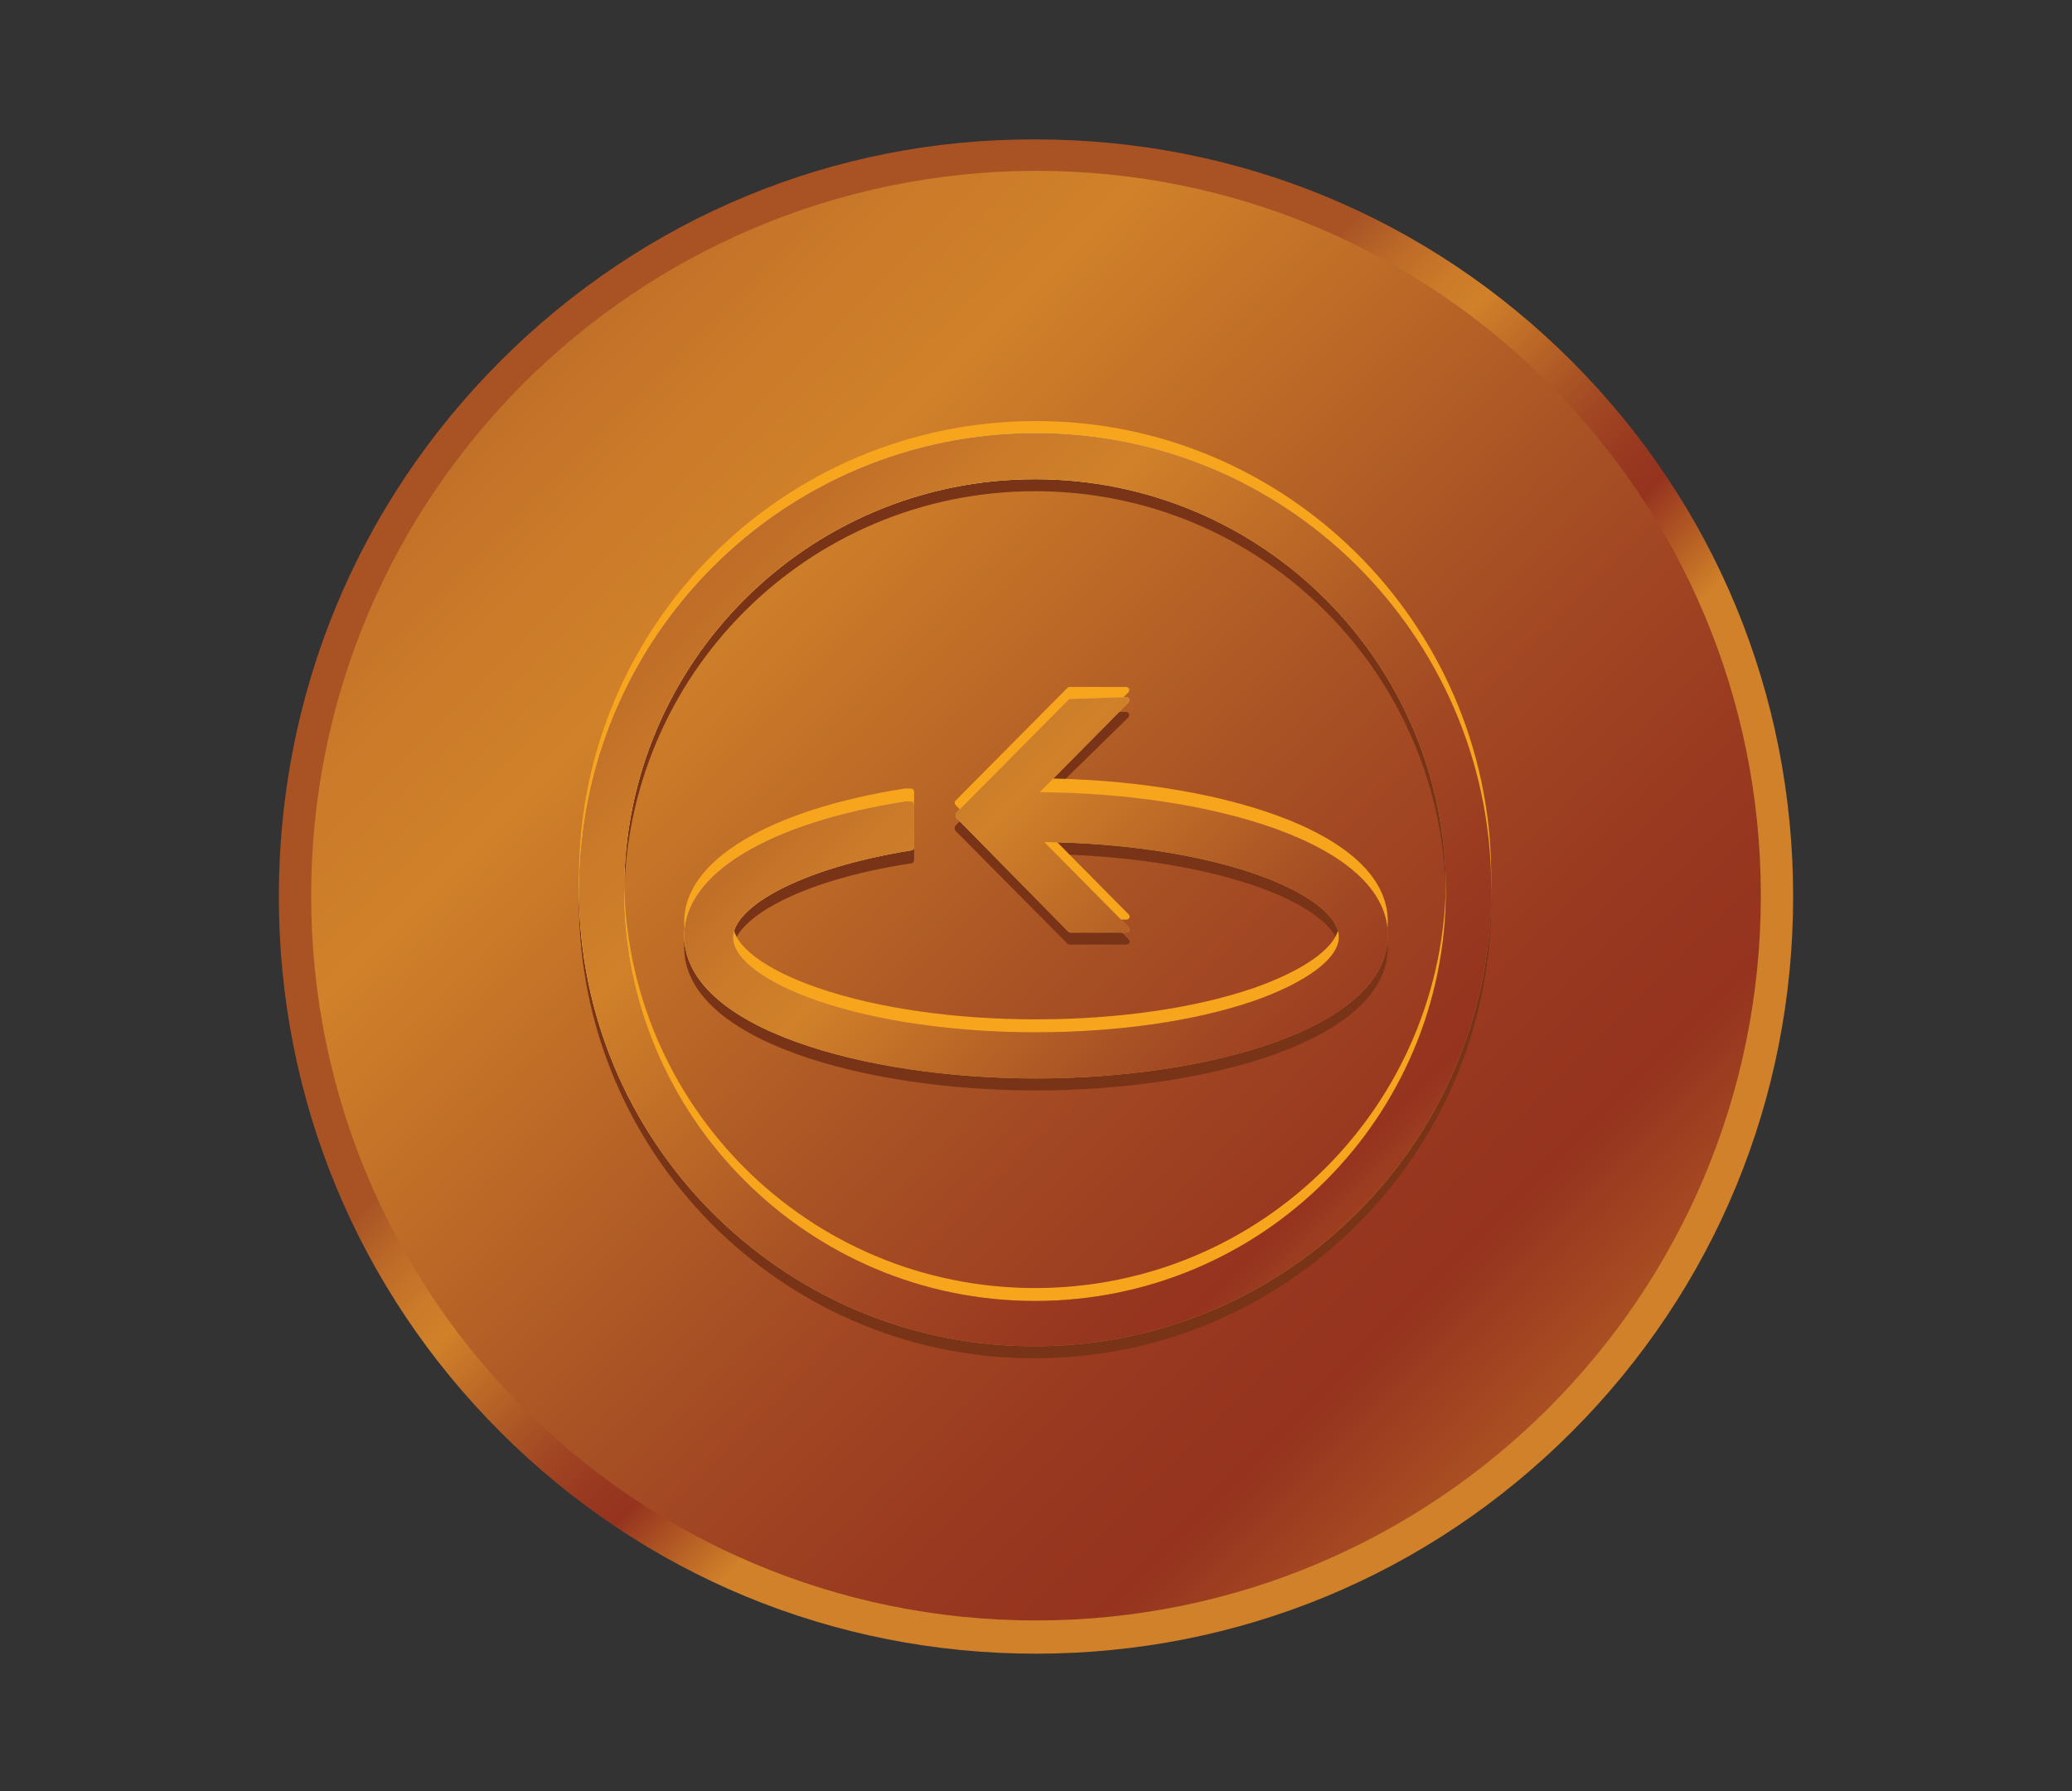
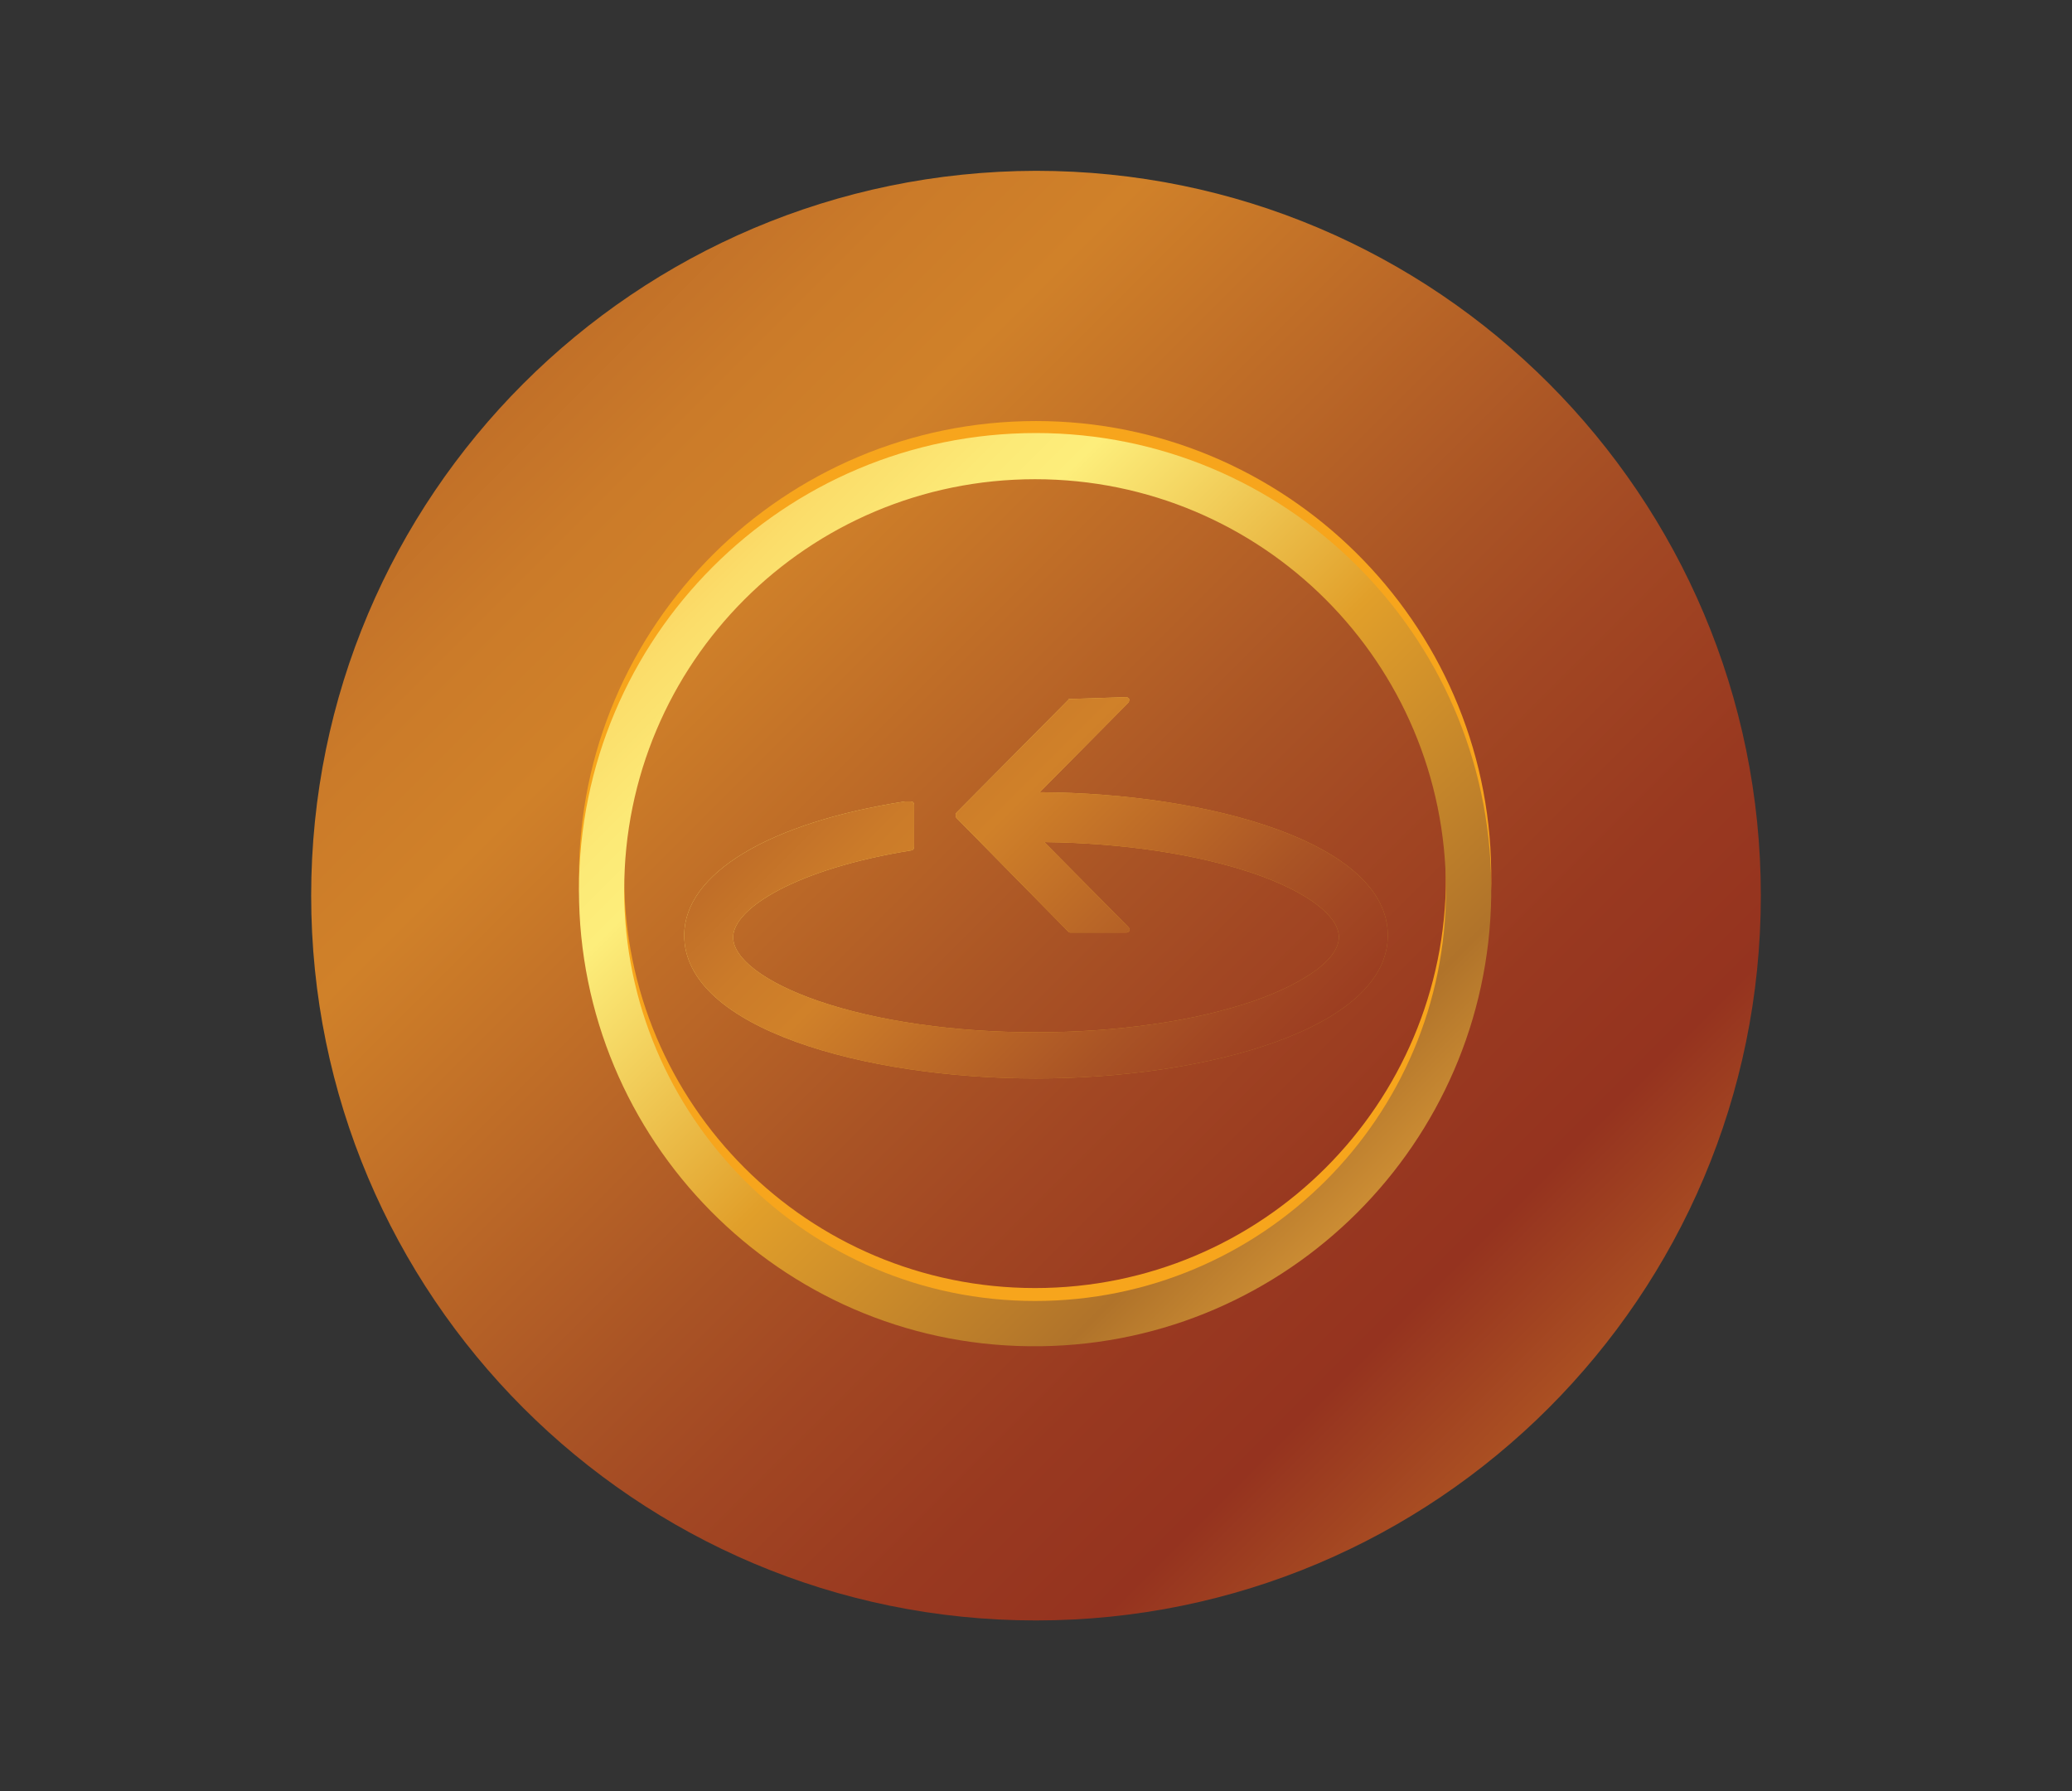
<svg xmlns="http://www.w3.org/2000/svg" xmlns:xlink="http://www.w3.org/1999/xlink" version="1.1" id="Layer_1" x="0px" y="0px" viewBox="185.8 223.1 224.4 194" enable-background="new 185.8 223.1 224.4 194" xml:space="preserve">
  <rect x="185.8" y="223.1" width="224.4" height="194" fill="#333333" stroke="none" />
  <g>
    <g>
      <g>
        <defs>
-           <path id="SVGID_1_" d="M240,262.2c-15.5,15.5-24,36.1-24,58s8.5,42.5,24,58s36.1,24,58,24c21.9,0,42.5-8.5,58-24      c15.5-15.5,24-36.1,24-58s-8.5-42.5-24-58c-15.5-15.5-36.1-24-58-24C276.1,238.1,255.5,246.7,240,262.2" />
+           <path id="SVGID_1_" d="M240,262.2c-15.5,15.5-24,36.1-24,58s8.5,42.5,24,58s36.1,24,58,24c21.9,0,42.5-8.5,58-24      c15.5-15.5,24-36.1,24-58c-15.5-15.5-36.1-24-58-24C276.1,238.1,255.5,246.7,240,262.2" />
        </defs>
        <clipPath id="SVGID_2_">
          <use xlink:href="#SVGID_1_" overflow="visible" />
        </clipPath>
        <linearGradient id="SVGID_3_" gradientUnits="userSpaceOnUse" x1="141.926" y1="253.106" x2="142.61" y2="253.106" gradientTransform="matrix(58.178 58.178 -58.178 58.178 6746.653 -22681.531)">
          <stop offset="0" style="stop-color:#A95325" />
          <stop offset="5.400000e-003" style="stop-color:#AA5526" />
          <stop offset="0.115" style="stop-color:#BE6C28" />
          <stop offset="0.212" style="stop-color:#CB7B29" />
          <stop offset="0.286" style="stop-color:#D08129" />
          <stop offset="0.522" style="stop-color:#A95325" />
          <stop offset="0.589" style="stop-color:#A24723" />
          <stop offset="0.694" style="stop-color:#993920" />
          <stop offset="0.775" style="stop-color:#95331F" />
          <stop offset="1" style="stop-color:#D08129" />
        </linearGradient>
-         <polygon clip-path="url(#SVGID_2_)" fill="url(#SVGID_3_)" points="298,156.2 461.9,320.1 298,484.1 134,320.1    " />
      </g>
    </g>
    <g>
      <g>
        <defs>
          <path id="SVGID_4_" d="M219.5,320.1c0,43.3,35.1,78.5,78.5,78.5c43.3,0,78.5-35.1,78.5-78.5c0-43.3-35.1-78.5-78.5-78.5      C254.6,241.7,219.5,276.8,219.5,320.1" />
        </defs>
        <clipPath id="SVGID_5_">
          <use xlink:href="#SVGID_4_" overflow="visible" />
        </clipPath>
        <linearGradient id="SVGID_6_" gradientUnits="userSpaceOnUse" x1="142.472" y1="253.541" x2="143.156" y2="253.541" gradientTransform="matrix(226.954 226.954 -226.954 226.954 25427.94 -89633.961)">
          <stop offset="0" style="stop-color:#A95325" />
          <stop offset="5.400000e-003" style="stop-color:#AA5526" />
          <stop offset="0.115" style="stop-color:#BE6C28" />
          <stop offset="0.212" style="stop-color:#CB7B29" />
          <stop offset="0.286" style="stop-color:#D08129" />
          <stop offset="0.522" style="stop-color:#A95325" />
          <stop offset="0.589" style="stop-color:#A24723" />
          <stop offset="0.694" style="stop-color:#993920" />
          <stop offset="0.775" style="stop-color:#95331F" />
          <stop offset="1" style="stop-color:#D08129" />
        </linearGradient>
        <polygon clip-path="url(#SVGID_5_)" fill="url(#SVGID_6_)" points="298,163.2 454.9,320.1 298,477.1 141,320.1    " />
      </g>
    </g>
    <g>
      <g>
        <defs>
-           <rect id="SVGID_7_" x="185.8" y="223.1" width="224.4" height="194" />
-         </defs>
+           </defs>
        <clipPath id="SVGID_8_">
          <use xlink:href="#SVGID_7_" overflow="visible" />
        </clipPath>
        <path clip-path="url(#SVGID_8_)" fill="#793418" d="M298,271.4c-27.3,0-49.5,22.1-49.5,49.4c0,27.1,21.8,49.1,48.7,49.4h1.4     c26.7-0.4,48.3-22,48.7-48.7v-1.4C347,293.1,325,271.4,298,271.4 M297.9,365.3c-24.6,0-44.5-19.9-44.5-44.5s19.9-44.5,44.5-44.5     c24.6,0,44.5,19.9,44.5,44.5S322.5,365.3,297.9,365.3" />
      </g>
      <g>
        <defs>
-           <rect id="SVGID_9_" x="185.8" y="223.1" width="224.4" height="194" />
-         </defs>
+           </defs>
        <clipPath id="SVGID_10_">
          <use xlink:href="#SVGID_9_" overflow="visible" />
        </clipPath>
        <path clip-path="url(#SVGID_10_)" fill="#793418" d="M308,300.8c0.1-0.1,0.1-0.3,0.1-0.4c-0.1-0.1-0.2-0.2-0.3-0.2h-6.1     c-0.1,0-0.2,0-0.3,0.1l-12.1,12.2c-0.1,0.1-0.1,0.2-0.1,0.3c0,0.1,0,0.2,0.1,0.3l12.1,12.2c0.1,0.1,0.2,0.1,0.3,0.1h6.1     c0.1,0,0.3-0.1,0.3-0.2c0.1-0.1,0-0.3-0.1-0.4l-9.1-9.2c8.5,0.1,16.5,1.3,22.7,3.4c5.8,2,9.2,4.6,9.2,6.9c0,2.3-3.5,4.9-9.2,6.9     c-6.4,2.2-14.8,3.4-23.6,3.4c-8.8,0-17.2-1.2-23.6-3.4c-5.8-2-9.2-4.6-9.2-6.9c0-3.1,6.8-7.4,19.3-9.3c0.2,0,0.3-0.2,0.3-0.4     v-4.5c0-0.1,0-0.2-0.1-0.3c-0.1-0.1-0.2-0.1-0.3-0.1l-0.3,0c-0.1,0-0.2,0-0.3,0c-14.7,2.3-23.9,7.8-23.9,14.4     c0,10.1,19.6,15.5,38.1,15.5c18.5,0,38.1-5.4,38.1-15.5c0-10-19.3-15.4-37.7-15.5L308,300.8z" />
      </g>
      <g>
        <defs>
          <rect id="SVGID_11_" x="185.8" y="223.1" width="224.4" height="194" />
        </defs>
        <clipPath id="SVGID_12_">
          <use xlink:href="#SVGID_11_" overflow="visible" />
        </clipPath>
        <path clip-path="url(#SVGID_12_)" fill="#F7A51C" d="M298,268.7c-27.3,0-49.5,22.1-49.5,49.4c0,27.1,21.8,49.1,48.7,49.4h1.4     c26.7-0.4,48.3-22,48.7-48.7v-1.4C347,290.5,325,268.7,298,268.7 M297.9,362.6c-24.6,0-44.5-19.9-44.5-44.5     c0-24.6,19.9-44.5,44.5-44.5c24.6,0,44.5,19.9,44.5,44.5C342.4,342.7,322.5,362.6,297.9,362.6" />
      </g>
      <g>
        <defs>
-           <rect id="SVGID_13_" x="185.8" y="223.1" width="224.4" height="194" />
-         </defs>
+           </defs>
        <clipPath id="SVGID_14_">
          <use xlink:href="#SVGID_13_" overflow="visible" />
        </clipPath>
        <path clip-path="url(#SVGID_14_)" fill="#F7A51C" d="M308,298.1c0.1-0.1,0.1-0.2,0.1-0.4c-0.1-0.1-0.2-0.2-0.3-0.2h-6.1     c-0.1,0-0.2,0-0.3,0.1l-12.1,12.2c-0.1,0.1-0.1,0.2-0.1,0.2c0,0.1,0,0.2,0.1,0.3l12.1,12.3c0.1,0.1,0.2,0.1,0.3,0.1h6.1     c0.1,0,0.3-0.1,0.3-0.2c0.1-0.1,0-0.3-0.1-0.4l-9.1-9.2c8.5,0.1,16.5,1.3,22.7,3.4c5.8,2,9.2,4.6,9.2,6.9c0,2.3-3.5,4.9-9.2,6.9     c-6.4,2.2-14.8,3.4-23.6,3.4c-8.8,0-17.2-1.2-23.6-3.4c-5.8-2-9.2-4.6-9.2-6.9c0-3.1,6.8-7.4,19.3-9.4c0.2,0,0.3-0.2,0.3-0.4     v-4.5c0-0.1,0-0.2-0.1-0.3c-0.1-0.1-0.2-0.1-0.3-0.1l-0.3,0c-0.1,0-0.2,0-0.3,0c-14.7,2.3-23.9,7.8-23.9,14.4     c0,10.1,19.6,15.5,38.1,15.5c18.5,0,38.1-5.4,38.1-15.5c0-10-19.3-15.4-37.7-15.5L308,298.1z" />
      </g>
    </g>
    <g>
      <g>
        <defs>
          <path id="SVGID_15_" d="M253.4,319.5c0-24.6,19.9-44.5,44.5-44.5c24.6,0,44.5,19.9,44.5,44.5c0,24.6-19.9,44.5-44.5,44.5      C273.3,364,253.4,344,253.4,319.5 M248.5,319.5c0,27.1,21.8,49.1,48.7,49.4h1.4c26.7-0.4,48.3-22,48.7-48.7v-1.4      C347,291.8,325,270,298,270C270.6,270,248.5,292.2,248.5,319.5" />
        </defs>
        <clipPath id="SVGID_16_">
          <use xlink:href="#SVGID_15_" overflow="visible" />
        </clipPath>
        <linearGradient id="SVGID_17_" gradientUnits="userSpaceOnUse" x1="142.363" y1="253.454" x2="143.047" y2="253.454" gradientTransform="matrix(143.023 143.023 -143.023 143.023 16137.758 -56340.207)">
          <stop offset="0" style="stop-color:#F6B442" />
          <stop offset="5.600000e-003" style="stop-color:#F6B442" />
          <stop offset="7.320000e-002" style="stop-color:#F9C956" />
          <stop offset="0.154" style="stop-color:#FBDD6A" />
          <stop offset="0.226" style="stop-color:#FCE976" />
          <stop offset="0.281" style="stop-color:#FDEE7B" />
          <stop offset="0.522" style="stop-color:#E19F2A" />
          <stop offset="0.775" style="stop-color:#B0732A" />
          <stop offset="1" style="stop-color:#F6B442" />
        </linearGradient>
        <polygon clip-path="url(#SVGID_16_)" fill="url(#SVGID_17_)" points="298,220.6 396.8,319.5 298,418.4 199.1,319.5    " />
      </g>
    </g>
    <g>
      <g>
        <defs>
          <path id="SVGID_18_" d="M301.7,298.8c-0.1,0-0.2,0-0.2,0.1l-12.1,12.2c-0.1,0.1-0.1,0.2-0.1,0.3c0,0.1,0,0.2,0.1,0.3l12.1,12.3      c0.1,0.1,0.2,0.1,0.2,0.1h6.1c0.1,0,0.3-0.1,0.3-0.2c0.1-0.1,0-0.3-0.1-0.4l-9.1-9.2c8.5,0.1,16.5,1.3,22.7,3.4      c5.8,2,9.2,4.6,9.2,6.9c0,2.3-3.5,4.9-9.2,6.9c-6.4,2.2-14.8,3.4-23.6,3.4c-8.8,0-17.2-1.2-23.6-3.4c-5.8-2-9.2-4.6-9.2-6.9      c0-3.1,6.8-7.4,19.3-9.4c0.2,0,0.3-0.2,0.3-0.4v-4.5c0-0.1,0-0.2-0.1-0.3c-0.1-0.1-0.2-0.1-0.3-0.1l-0.3,0c-0.1,0-0.2,0-0.3,0      c-14.7,2.3-23.9,7.8-23.9,14.5c0,10.1,19.6,15.5,38.1,15.5c18.5,0,38.1-5.4,38.1-15.5c0-10-19.3-15.4-37.7-15.5l9.6-9.7      c0.1-0.1,0.1-0.3,0.1-0.4c-0.1-0.1-0.2-0.2-0.3-0.2L301.7,298.8L301.7,298.8z" />
        </defs>
        <clipPath id="SVGID_19_">
          <use xlink:href="#SVGID_18_" overflow="visible" />
        </clipPath>
        <linearGradient id="SVGID_20_" gradientUnits="userSpaceOnUse" x1="142.362" y1="253.454" x2="143.047" y2="253.454" gradientTransform="matrix(143.023 143.023 -143.023 143.023 16137.758 -56340.207)">
          <stop offset="0" style="stop-color:#F6B442" />
          <stop offset="5.600000e-003" style="stop-color:#F6B442" />
          <stop offset="7.320000e-002" style="stop-color:#F9C956" />
          <stop offset="0.154" style="stop-color:#FBDD6A" />
          <stop offset="0.226" style="stop-color:#FCE976" />
          <stop offset="0.281" style="stop-color:#FDEE7B" />
          <stop offset="0.522" style="stop-color:#E19F2A" />
          <stop offset="0.775" style="stop-color:#B0732A" />
          <stop offset="1" style="stop-color:#F6B442" />
        </linearGradient>
        <polygon clip-path="url(#SVGID_19_)" fill="url(#SVGID_20_)" points="298,260.7 356.7,319.5 298,378.2 239.2,319.5    " />
      </g>
    </g>
    <g>
      <g>
        <defs>
          <path id="SVGID_21_" d="M253.4,319.5c0-24.6,19.9-44.5,44.5-44.5c24.6,0,44.5,19.9,44.5,44.5c0,24.6-19.9,44.5-44.5,44.5      C273.3,364,253.4,344,253.4,319.5 M248.5,319.5c0,27.1,21.8,49.1,48.7,49.4h1.4c26.7-0.4,48.3-22,48.7-48.7v-1.4      C347,291.8,325,270,298,270C270.6,270,248.5,292.2,248.5,319.5" />
        </defs>
        <clipPath id="SVGID_22_">
          <use xlink:href="#SVGID_21_" overflow="visible" />
        </clipPath>
        <linearGradient id="SVGID_23_" gradientUnits="userSpaceOnUse" x1="142.361" y1="253.46" x2="143.046" y2="253.46" gradientTransform="matrix(147.79 147.79 -147.79 147.79 16670.549 -58225.891)">
          <stop offset="0" style="stop-color:#A95325" />
          <stop offset="5.400000e-003" style="stop-color:#AA5526" />
          <stop offset="0.115" style="stop-color:#BE6C28" />
          <stop offset="0.212" style="stop-color:#CB7B29" />
          <stop offset="0.286" style="stop-color:#D08129" />
          <stop offset="0.522" style="stop-color:#A95325" />
          <stop offset="0.589" style="stop-color:#A24723" />
          <stop offset="0.694" style="stop-color:#993920" />
          <stop offset="0.775" style="stop-color:#95331F" />
          <stop offset="1" style="stop-color:#D08129" />
        </linearGradient>
-         <polygon clip-path="url(#SVGID_22_)" fill="url(#SVGID_23_)" points="298,220.6 396.8,319.5 298,418.4 199.1,319.5    " />
      </g>
    </g>
    <g>
      <g>
        <defs>
          <path id="SVGID_24_" d="M301.7,298.8c-0.1,0-0.2,0-0.2,0.1l-12.1,12.2c-0.1,0.1-0.1,0.2-0.1,0.3c0,0.1,0,0.2,0.1,0.3l12.1,12.3      c0.1,0.1,0.2,0.1,0.2,0.1h6.1c0.1,0,0.3-0.1,0.3-0.2c0.1-0.1,0-0.3-0.1-0.4l-9.1-9.2c8.5,0.1,16.5,1.3,22.7,3.4      c5.8,2,9.2,4.6,9.2,6.9c0,2.3-3.5,4.9-9.2,6.9c-6.4,2.2-14.8,3.4-23.6,3.4c-8.8,0-17.2-1.2-23.6-3.4c-5.8-2-9.2-4.6-9.2-6.9      c0-3.1,6.8-7.4,19.3-9.4c0.2,0,0.3-0.2,0.3-0.4v-4.5c0-0.1,0-0.2-0.1-0.3c-0.1-0.1-0.2-0.1-0.3-0.1l-0.3,0c-0.1,0-0.2,0-0.3,0      c-14.7,2.3-23.9,7.8-23.9,14.5c0,10.1,19.6,15.5,38.1,15.5c18.5,0,38.1-5.4,38.1-15.5c0-10-19.3-15.4-37.7-15.5l9.6-9.7      c0.1-0.1,0.1-0.3,0.1-0.4c-0.1-0.1-0.2-0.2-0.3-0.2L301.7,298.8L301.7,298.8z" />
        </defs>
        <clipPath id="SVGID_25_">
          <use xlink:href="#SVGID_24_" overflow="visible" />
        </clipPath>
        <linearGradient id="SVGID_26_" gradientUnits="userSpaceOnUse" x1="142.235" y1="253.359" x2="142.919" y2="253.359" gradientTransform="matrix(112.515 112.515 -112.515 112.515 12773.342 -44218.637)">
          <stop offset="0" style="stop-color:#A95325" />
          <stop offset="5.400000e-003" style="stop-color:#AA5526" />
          <stop offset="0.115" style="stop-color:#BE6C28" />
          <stop offset="0.212" style="stop-color:#CB7B29" />
          <stop offset="0.286" style="stop-color:#D08129" />
          <stop offset="0.522" style="stop-color:#A95325" />
          <stop offset="0.589" style="stop-color:#A24723" />
          <stop offset="0.694" style="stop-color:#993920" />
          <stop offset="0.775" style="stop-color:#95331F" />
          <stop offset="1" style="stop-color:#D08129" />
        </linearGradient>
        <polygon clip-path="url(#SVGID_25_)" fill="url(#SVGID_26_)" points="298,260.7 356.7,319.5 298,378.2 239.2,319.5    " />
      </g>
    </g>
  </g>
</svg>